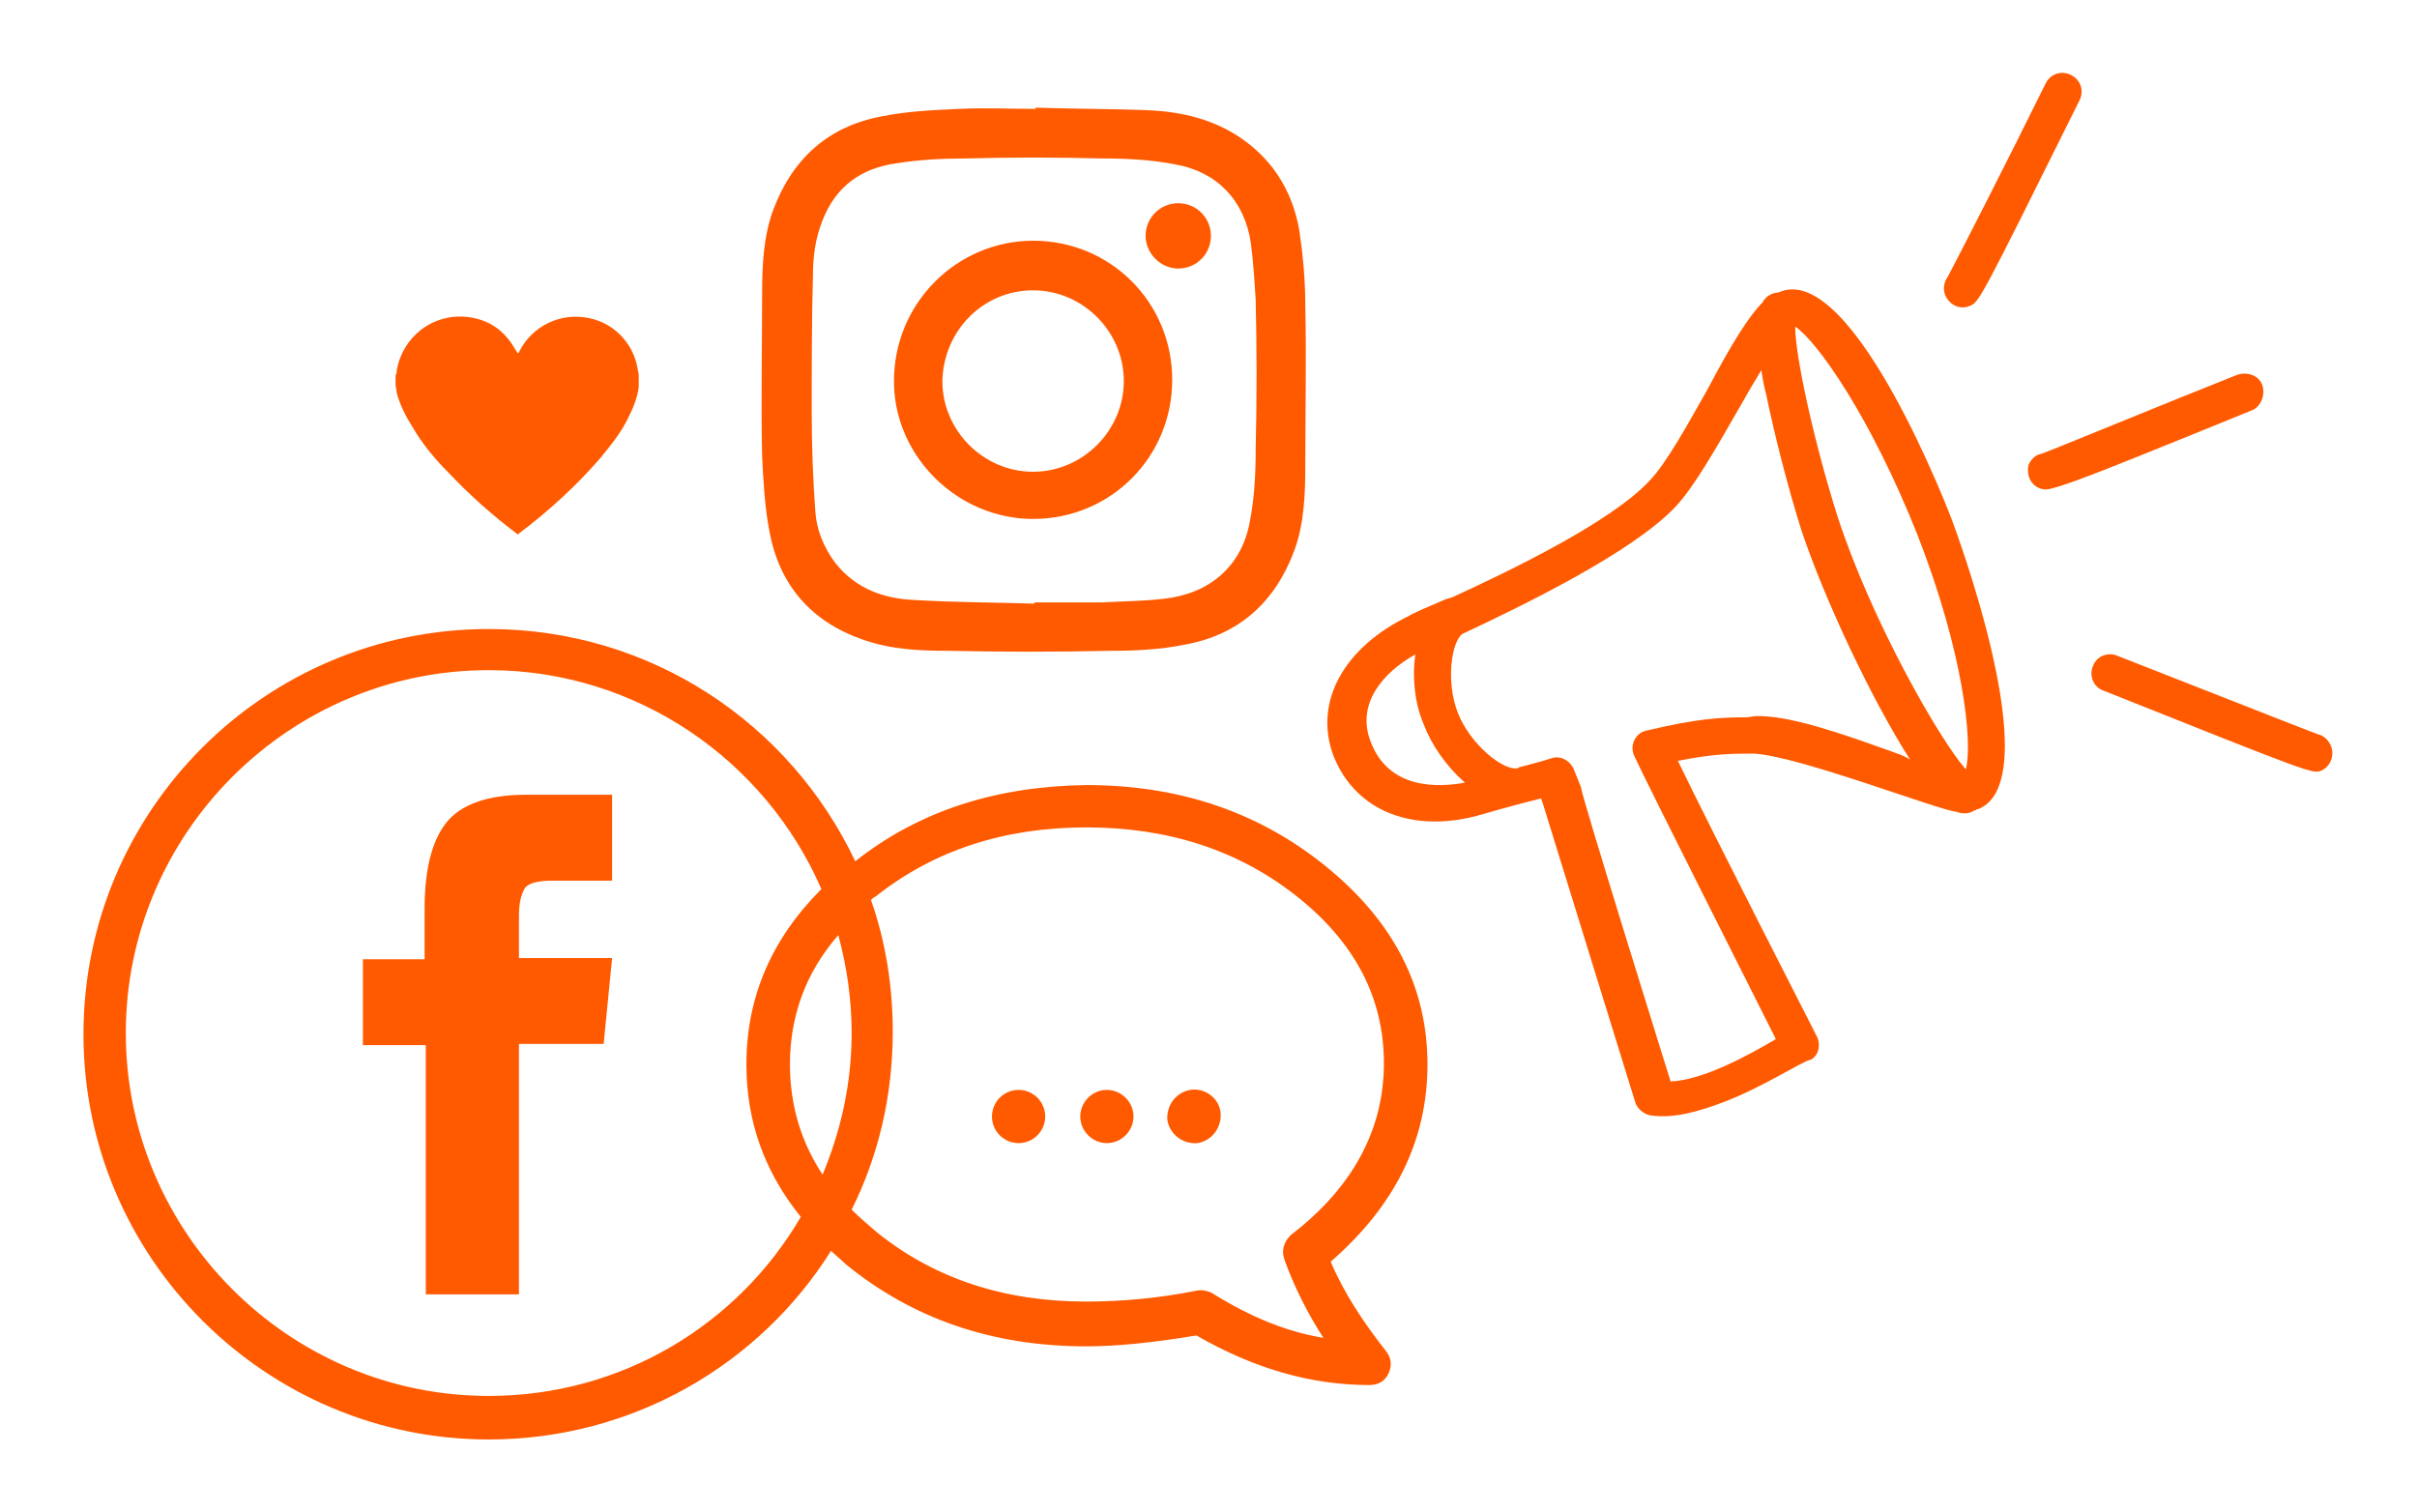
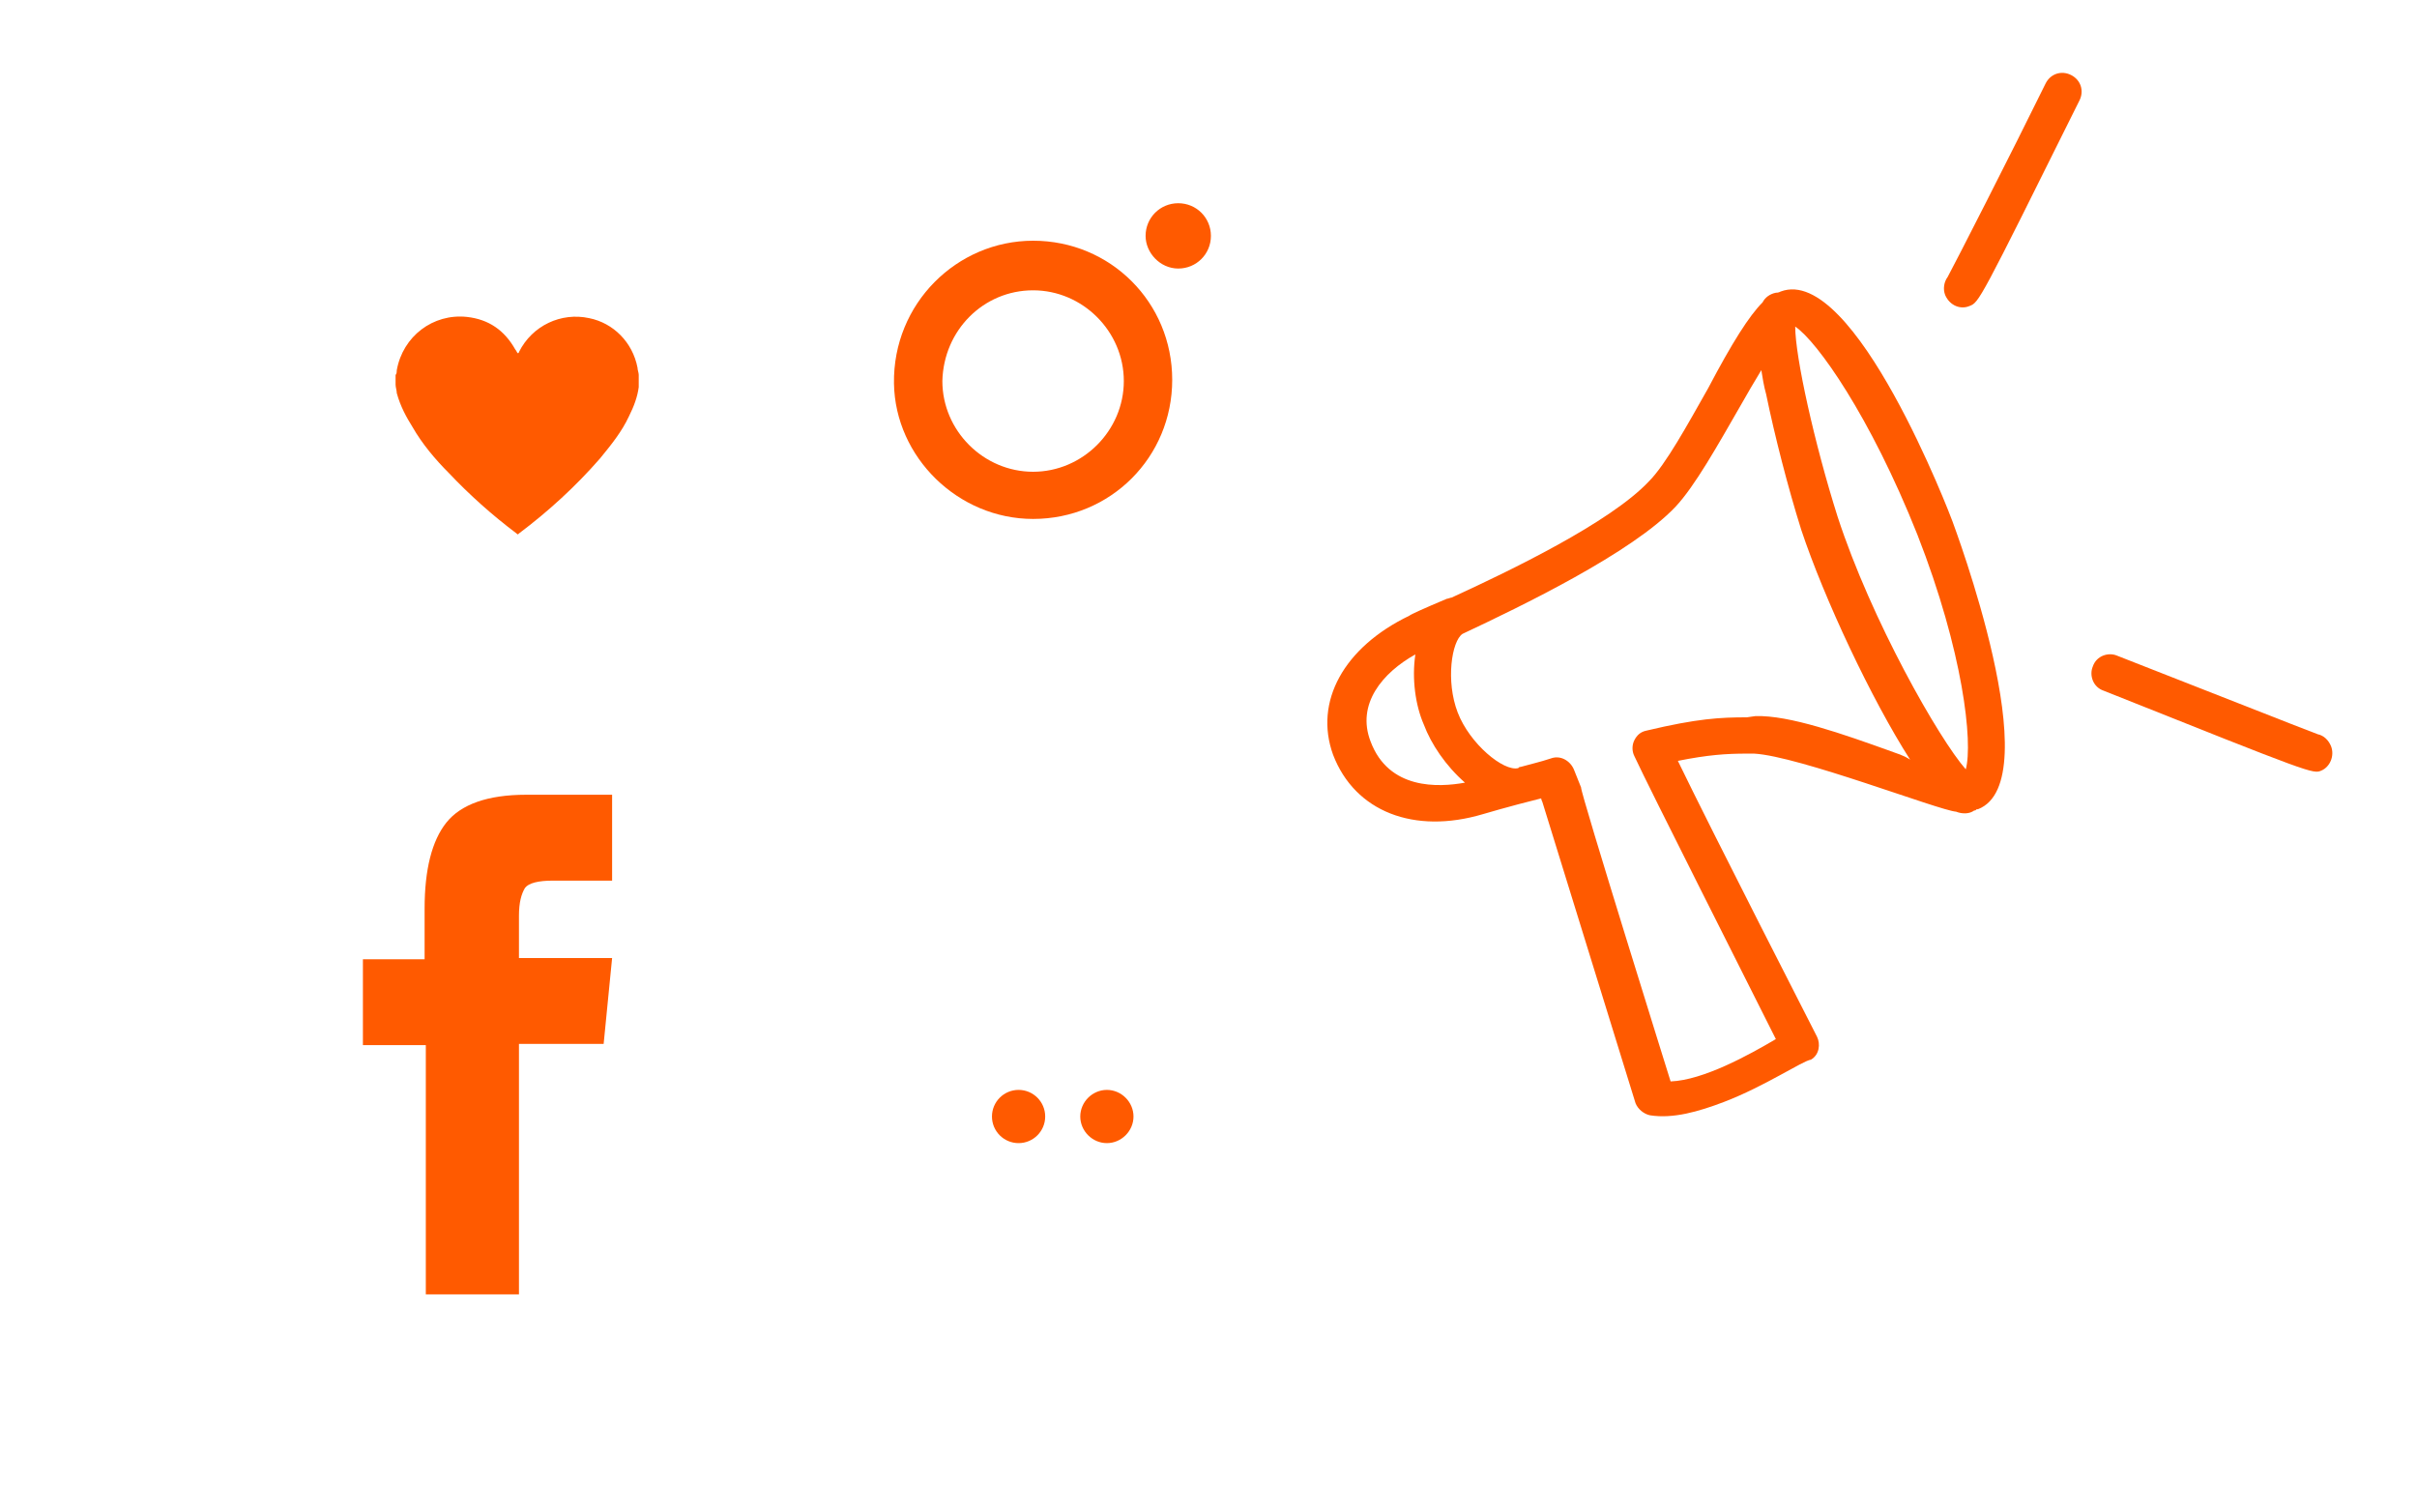
<svg xmlns="http://www.w3.org/2000/svg" version="1.1" id="Livello_1" x="0px" y="0px" viewBox="0 0 199.8 125" style="enable-background:new 0 0 199.8 125;" xml:space="preserve">
  <style type="text/css">
	.st0{fill:#ff5a00;}
</style>
  <g>
    <path class="st0" d="M36.9,68c-1.2,1.5-1.8,3.9-1.8,7.1v4.2H30v7.1h5.2V107h7.7V86.3h7l0.7-7.1h-7.7v-3.5c0-1.1,0.2-1.8,0.5-2.3   c0.3-0.4,1.1-0.6,2.3-0.6h4.9v-7.1h-7.1C40.3,65.7,38.1,66.5,36.9,68z" />
-     <path class="st0" d="M118,88c0-6.4-2.8-11.8-8.3-16.3c-5.5-4.5-12.1-6.8-19.9-6.8C82.4,65,76,67,70.7,71.2   C65.3,59.8,53.8,52,40.4,52c-18.5,0-33.5,15-33.5,33.5c0,18.5,15.1,33.5,33.5,33.5c11.9,0,22.4-6.2,28.3-15.6   c0.4,0.4,0.8,0.7,1.2,1.1c5.5,4.5,12.1,6.8,19.9,6.8c2.5,0,5.5-0.3,9.1-0.9c4.7,2.7,9.4,4.1,14.3,4.1c0.7,0,1.3-0.3,1.6-1   c0.3-0.7,0.2-1.3-0.3-1.9c-1.8-2.3-3.4-4.7-4.5-7.3C115.3,99.7,118,94.3,118,88z M70.4,85.4c0,4.2-0.9,8.1-2.4,11.7   c-1.8-2.7-2.7-5.8-2.7-9.1c0-4,1.3-7.6,4-10.7C70,79.9,70.4,82.6,70.4,85.4z M40.4,115.4c-16.5,0-30-13.5-30-30   c0-16.5,13.5-30,30-30c12.3,0,22.9,7.5,27.5,18.1c-4.1,4.1-6.2,8.9-6.2,14.5c0,4.7,1.5,8.9,4.5,12.6   C61,109.5,51.4,115.4,40.4,115.4z M106.2,104.2c0.8,2.2,1.9,4.4,3.2,6.4c-3-0.5-6-1.7-9.2-3.7c-0.4-0.2-0.9-0.3-1.3-0.2   c-3,0.6-6.1,0.9-9.1,0.9c-6.8,0-12.6-1.9-17.4-5.8c-0.7-0.6-1.4-1.2-2-1.8c2.2-4.4,3.4-9.4,3.4-14.7c0-3.8-0.6-7.5-1.8-10.9   c0.1-0.1,0.2-0.2,0.4-0.3c4.8-3.8,10.6-5.7,17.4-5.7s12.6,1.9,17.4,5.7c4.8,3.8,7.2,8.4,7.2,13.8c0,5.5-2.6,10.3-7.7,14.2   C106.1,102.7,105.9,103.4,106.2,104.2z" />
    <circle class="st0" cx="84.2" cy="92.3" r="2.2" />
    <path class="st0" d="M91.5,90.1c-1.2,0-2.2,1-2.2,2.2c0,1.2,1,2.2,2.2,2.2c1.2,0,2.2-1,2.2-2.2C93.7,91.1,92.7,90.1,91.5,90.1z" />
-     <path class="st0" d="M98.4,90.1c-1.2,0.2-2,1.3-1.9,2.5c0.2,1.2,1.3,2,2.5,1.9c1.2-0.2,2-1.3,1.9-2.5   C100.8,90.8,99.6,89.9,98.4,90.1z" />
-     <path class="st0" d="M63.6,43.9c0.8,4.4,3.4,7.5,7.8,9c2.3,0.8,4.6,0.9,7,0.9c4.5,0.1,8.9,0.1,13.4,0c2.1,0,4.1-0.1,6.1-0.5   c4.5-0.8,7.5-3.5,9.1-7.8c0.8-2.2,0.9-4.6,0.9-6.9c0-4.4,0.1-8.9,0-13.4c0-2.1-0.2-4.2-0.5-6.2c-0.6-3.4-2.4-6.1-5.3-7.9   c-2.3-1.4-4.8-1.9-7.4-2c-3-0.1-6-0.1-9.1-0.2c0,0,0,0,0,0.1c-2.1,0-4.2-0.1-6.3,0C77.1,9.1,75,9.2,73,9.6   c-4.5,0.8-7.5,3.5-9.1,7.8c-0.8,2.2-0.9,4.6-0.9,6.9c0,4.4-0.1,8.9,0,13.4C63.1,39.7,63.2,41.8,63.6,43.9z M67.2,22.8   c0-1.6,0.2-3.1,0.8-4.6c1.1-2.8,3.2-4.3,6.1-4.7c1.9-0.3,3.8-0.4,5.7-0.4c3.8-0.1,7.6-0.1,11.3,0c2,0,4.1,0.1,6.1,0.5   c3.4,0.6,5.7,3,6.2,6.5c0.2,1.5,0.3,3.1,0.4,4.7c0.1,4.1,0.1,8.2,0,12.3c0,2.1-0.1,4.1-0.5,6.1c-0.7,3.7-3.4,5.9-7.1,6.3   c-1.7,0.2-3.4,0.2-5.1,0.3c-1.9,0-3.8,0-5.6,0c0,0,0,0.1,0,0.1c-3.3-0.1-6.6-0.1-9.9-0.3c-2.5-0.1-4.8-0.9-6.5-3   c-1-1.3-1.6-2.8-1.7-4.3c-0.2-2.7-0.3-5.5-0.3-8.2C67.1,30.3,67.1,26.5,67.2,22.8z" />
    <path class="st0" d="M85.4,42.9c6.4,0,11.5-5.1,11.5-11.5c0-6.4-5.1-11.5-11.5-11.5c-6.3,0-11.6,5.2-11.5,11.8   C74,37.8,79.2,42.9,85.4,42.9z M85.4,24c4.1,0,7.5,3.4,7.5,7.5c0,4.1-3.4,7.5-7.5,7.5c-4.1,0-7.5-3.4-7.5-7.5   C78,27.3,81.3,24,85.4,24z" />
    <path class="st0" d="M97.4,22.2c1.5,0,2.7-1.2,2.7-2.7c0-1.5-1.2-2.7-2.7-2.7c-1.5,0-2.7,1.2-2.7,2.7   C94.7,20.9,95.9,22.2,97.4,22.2z" />
    <path class="st0" d="M147.2,24.1C147.1,24.2,147.1,24.2,147.2,24.1c-0.2,0.1-0.3,0.1-0.4,0.1c-0.5,0.1-0.9,0.4-1.1,0.8   c-1.1,1.1-2.5,3.3-4.5,7.1c-1.7,3-3.5,6.3-4.9,7.7c-3.2,3.4-11.5,7.4-16.3,9.6c-0.1,0-0.3,0.1-0.4,0.1c-1.9,0.8-3,1.3-3.1,1.4   c-5.4,2.6-7.9,7.1-6.3,11.5c1.8,4.7,6.7,6.6,12.4,4.9c0,0,2-0.6,4.8-1.3c0,0.1,0.1,0.3,0.1,0.3l7.7,24.9c0.2,0.5,0.7,0.9,1.2,1   c1.9,0.3,4-0.3,6.1-1.1c3.4-1.3,6.5-3.4,7.2-3.5c0.7-0.4,0.8-1.3,0.5-1.9c-0.1-0.2-8.7-17-11.5-22.8c2.5-0.5,4-0.6,5.7-0.6l0.6,0   c3.7,0.2,15.3,4.7,16.7,4.8c0.5,0.2,1.1,0.2,1.5-0.1c0.1,0,0.1,0,0.2-0.1l0.1,0c6-2.3-2-23.5-2.1-23.8S153.3,21.8,147.2,24.1z    M113.3,61.3c-1.2-3.1,1-5.7,3.7-7.2c-0.3,2,0,4.2,0.7,5.8c0.6,1.6,1.8,3.4,3.4,4.8C118.9,65.1,114.8,65.3,113.3,61.3z M156.3,62.1   c-3.9-1.4-8.4-3-11.2-2.9l-0.7,0.1c-2.2,0-4.1,0.1-8.3,1.1c-0.5,0.1-0.8,0.4-1,0.8c-0.2,0.4-0.2,0.9,0,1.3   c1.2,2.6,9.4,18.8,11.7,23.4c-2.2,1.3-6,3.4-8.7,3.5c0,0-7.5-24-7.4-24.3c-0.2-0.5-0.4-1-0.6-1.5c-0.3-0.7-1.1-1.2-1.9-0.9   c-0.9,0.3-1.8,0.5-2.5,0.7c-0.1,0-0.1,0-0.2,0.1c-1.2,0.3-4-2-5-4.6c-1-2.6-0.5-5.9,0.4-6.5c4.9-2.3,14-6.7,17.6-10.5   c1.6-1.7,3.5-5.1,5.4-8.4c0.5-0.9,1.1-1.9,1.7-2.9c0.1,0.6,0.2,1.3,0.4,2c0.7,3.4,1.8,7.7,2.9,11.2c1.9,5.7,5.8,14,9,19   C157.3,62.4,156.8,62.3,156.3,62.1z M162.5,63.6c-2.2-2.5-7.8-12.3-10.6-20.9c-1.9-6-3.5-13.2-3.5-15.7c1.8,1.2,6.2,7.4,10.1,17.2   C162.3,53.9,163.1,61.4,162.5,63.6z" />
    <path class="st0" d="M192.7,61.7c-0.2-0.5-0.6-0.9-1.1-1c-1.1-0.4-10.7-4.2-16.6-6.5c-0.7-0.3-1.7,0-2,0.9c-0.3,0.7,0,1.7,0.9,2   c17.3,6.9,17.3,6.9,18,6.6C192.6,63.4,193,62.5,192.7,61.7z" />
-     <path class="st0" d="M187,31.8c-0.3-0.8-1.3-1.1-2.1-0.8c-5.8,2.3-15,6.1-16.1,6.5c-0.6,0.1-0.9,0.5-1.1,0.9c-0.2,0.8,0.1,1.7,1,2   c0.4,0.1,0.5,0.2,3-0.7c2.2-0.8,6.4-2.5,14.5-5.8C186.9,33.6,187.3,32.6,187,31.8z" />
    <path class="st0" d="M162.8,25.3c0.8-0.3,0.8-0.3,9.1-17c0.4-0.8,0.1-1.7-0.7-2.1c-0.8-0.4-1.7-0.1-2.1,0.7   c-2.8,5.7-7.5,14.9-8.1,16c-0.3,0.4-0.4,1-0.2,1.5C161.2,25.3,162.1,25.6,162.8,25.3z" />
    <path class="st0" d="M34.1,35.3c0.8,1.4,1.9,2.7,3,3.8c1.7,1.8,3.6,3.5,5.6,5c0.1,0.1,0.1,0.1,0.2,0c2.4-1.8,4.7-3.9,6.7-6.2   c0.9-1.1,1.8-2.2,2.4-3.5c0.4-0.8,0.7-1.6,0.8-2.4c0-0.1,0-0.2,0-0.3c0-0.2,0-0.5,0-0.7c0-0.2-0.1-0.4-0.1-0.6   c-0.4-2.1-2-3.7-4-4.1c-2.3-0.5-4.7,0.6-5.8,2.8c0,0,0,0.1-0.1,0.1c-0.1-0.1-0.1-0.2-0.2-0.3c-0.9-1.6-2.2-2.5-4-2.7   c-2.8-0.3-5.3,1.6-5.8,4.4c0,0.1,0,0.3-0.1,0.4c0,0.3,0,0.5,0,0.8c0,0.2,0.1,0.5,0.1,0.7C33.1,33.6,33.6,34.5,34.1,35.3z" />
  </g>
</svg>